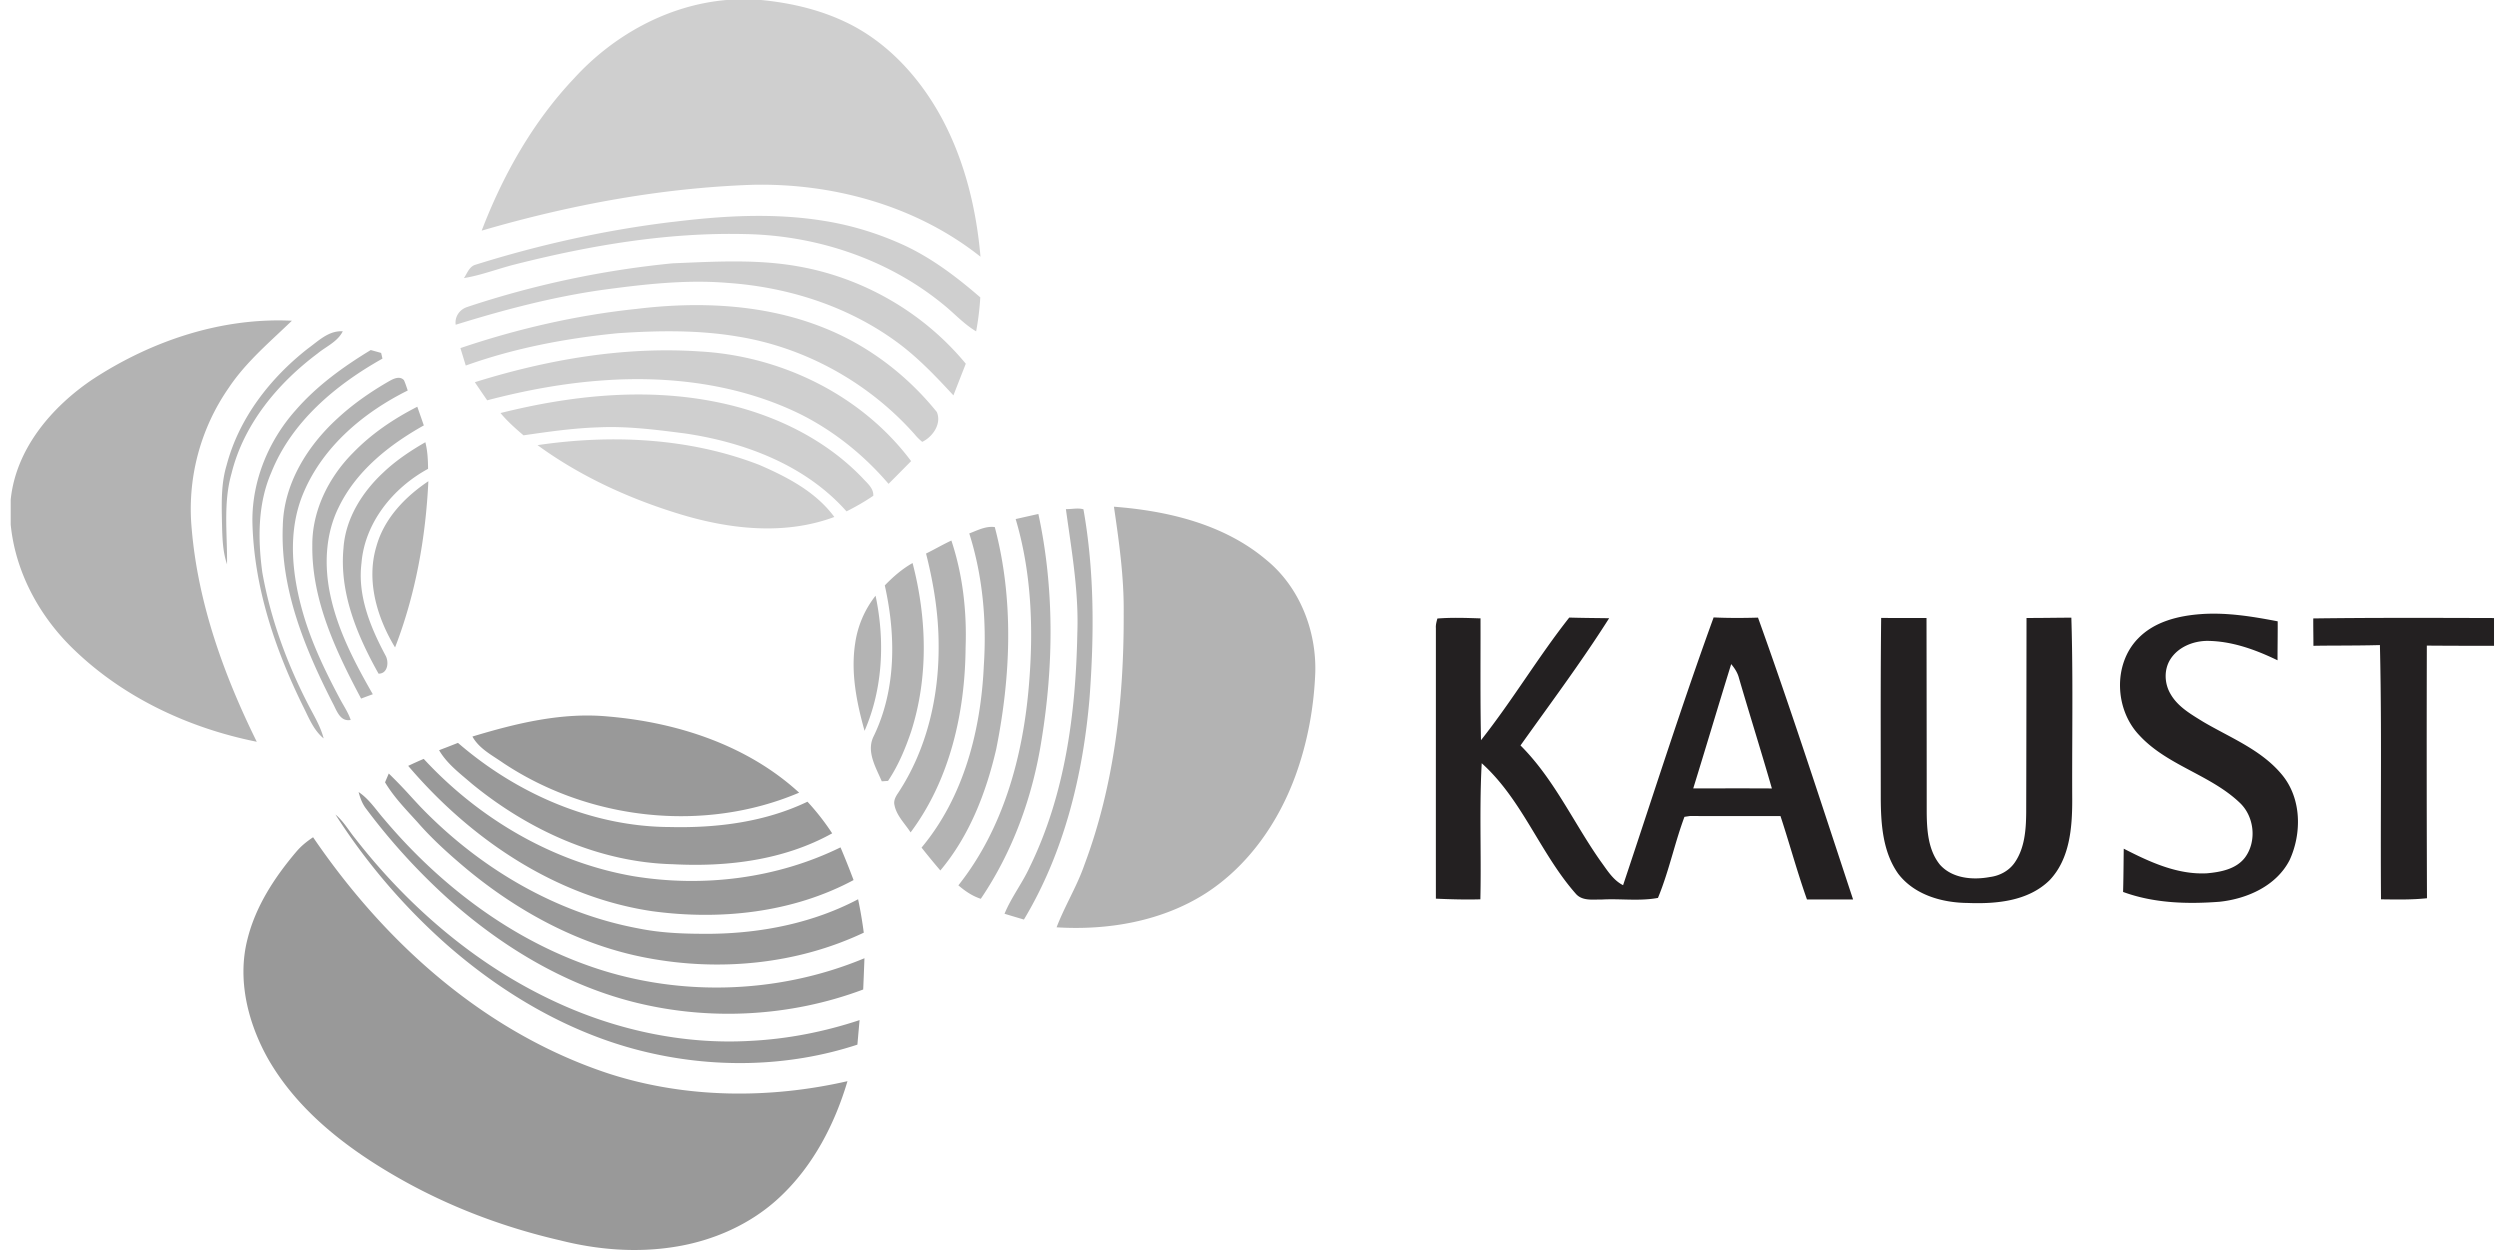
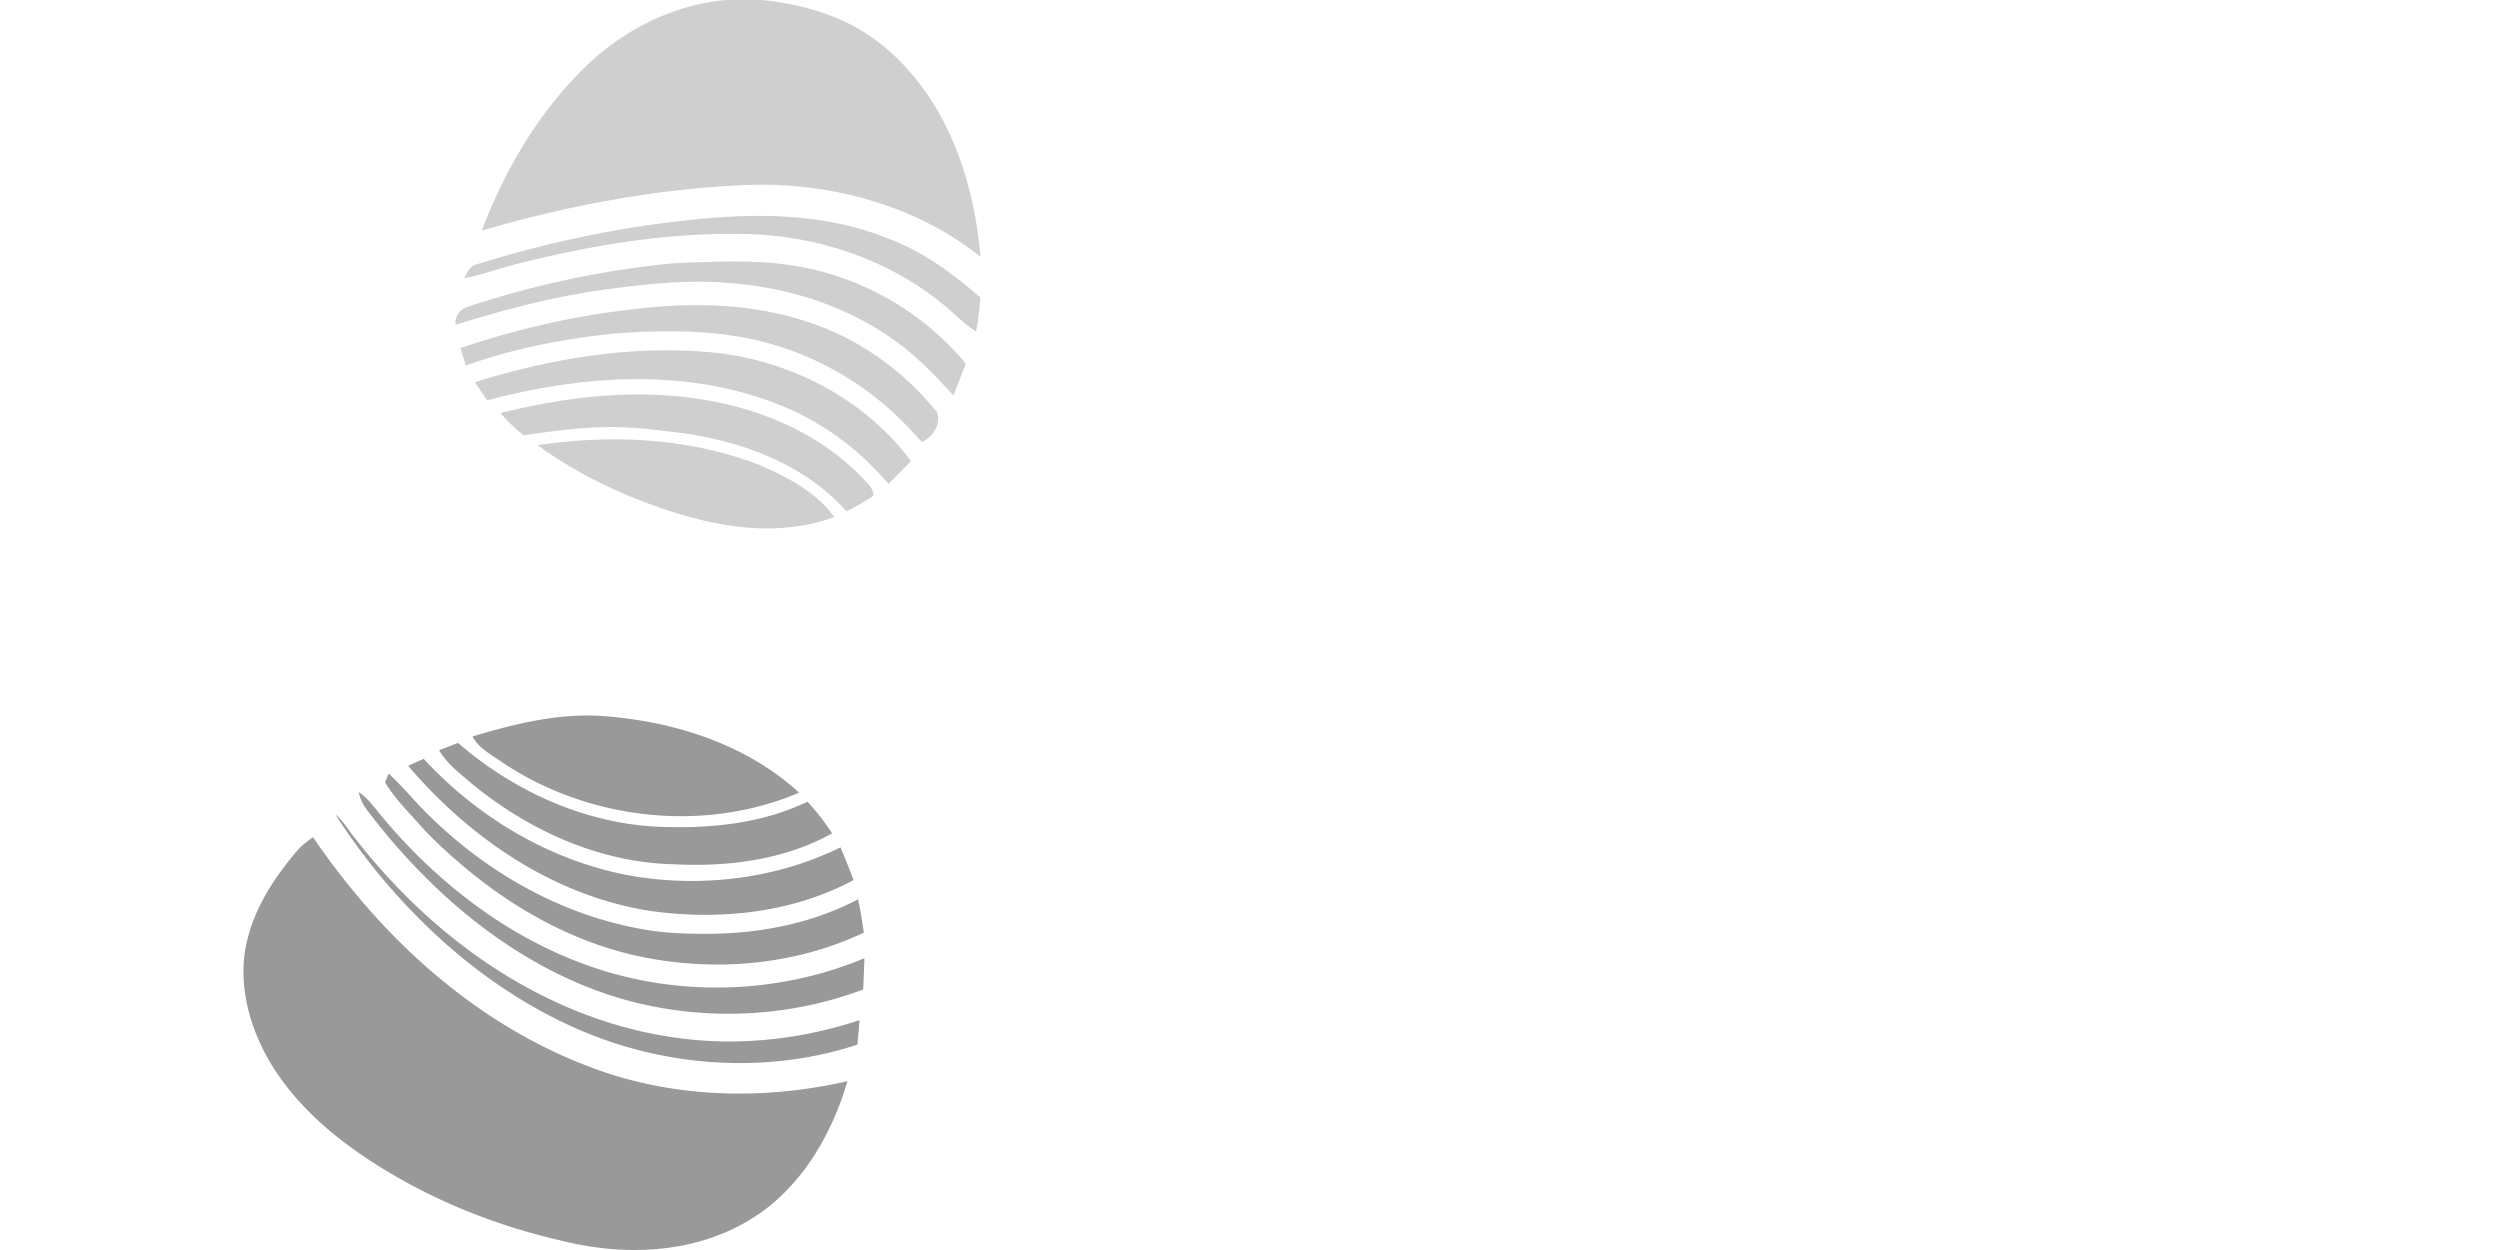
<svg xmlns="http://www.w3.org/2000/svg" width="150" height="75" fill="none">
  <path fill-rule="evenodd" clip-rule="evenodd" d="M43.593 0h2.071c1.742.167 3.474.564 5.058 1.317 2.56 1.207 4.533 3.413 5.842 5.88 1.336 2.531 2.02 5.366 2.265 8.206-3.832-3.043-8.807-4.42-13.664-4.315-5.514.187-10.976 1.207-16.264 2.751 1.28-3.337 3.068-6.518 5.536-9.128C36.793 2.121 40.073.301 43.593 0zm-3.226 13.316c2.984-.37 6.026-.552 9.01-.074 1.718.267 3.395.786 4.972 1.522 1.641.782 3.099 1.893 4.468 3.079a16.235 16.235 0 0 1-.249 2.039c-.474-.282-.882-.65-1.29-1.02-.236-.214-.472-.428-.721-.625-3.312-2.7-7.584-4.116-11.84-4.192-4.656-.112-9.286.674-13.785 1.812-.399.099-.792.219-1.185.338-.63.192-1.26.384-1.912.491.05-.072.095-.152.14-.234.136-.24.276-.49.553-.567 3.856-1.21 7.82-2.089 11.837-2.572l.002.003zm-.005 2.483a56.4 56.4 0 0 0-12.292 2.608l.002.002c-.478.134-.8.574-.731 1.076 2.886-.896 5.82-1.67 8.819-2.094 2.487-.335 5.003-.626 7.516-.416 3.577.251 7.13 1.374 10.05 3.485 1.295.932 2.4 2.094 3.479 3.263.246-.634.494-1.267.742-1.9-2.525-3.065-6.169-5.168-10.085-5.845-2.261-.4-4.567-.302-6.852-.206l-.648.027zm-2.238 2.744c3.782-.468 7.736-.308 11.306 1.124 2.654 1.054 4.993 2.837 6.778 5.052.304.7-.241 1.49-.874 1.793a3.107 3.107 0 0 1-.44-.436l-.081-.092c-2.733-3.045-6.504-5.137-10.549-5.792-2.38-.401-4.805-.36-7.201-.198-3.099.304-6.184.887-9.118 1.94a75.223 75.223 0 0 0-.171-.562l-.149-.486c3.405-1.152 6.927-1.965 10.501-2.345l-.002.002zm3.897 2.546c-4.58-.316-9.17.483-13.53 1.843l-.003-.003c.246.366.494.73.743 1.09 2.27-.595 4.585-1.028 6.926-1.193 4.031-.296 8.2.23 11.856 2.02 2.03 1.014 3.828 2.464 5.3 4.185.362-.36.722-.725 1.082-1.09l.272-.274c-2.944-3.944-7.763-6.301-12.646-6.578zm-11.988 3.693c4.198-1.05 8.63-1.528 12.907-.67 3.295.653 6.499 2.142 8.836 4.594.044.049.09.097.138.146.245.253.503.52.485.894-.513.35-1.053.657-1.608.937-2.449-2.765-6.085-4.14-9.667-4.673l-.123-.016c-1.697-.217-3.407-.436-5.121-.352-1.498.048-2.984.263-4.468.478-.488-.413-.968-.841-1.379-1.334v-.004zm15.526 3.112c-4.212-1.63-8.864-1.84-13.306-1.186h-.002c2.568 1.874 5.5 3.213 8.534 4.138 2.987.91 6.291 1.286 9.275.172-1.11-1.509-2.821-2.395-4.501-3.124z" fill="#CFCFCF" />
-   <path fill-rule="evenodd" clip-rule="evenodd" d="M5.589 22.74c3.51-2.292 7.7-3.7 11.925-3.496-.263.252-.53.502-.796.753-1.077 1.01-2.158 2.023-2.982 3.255a12.739 12.739 0 0 0-2.236 8.456c.377 4.484 1.926 8.784 3.906 12.798-4.057-.813-7.968-2.634-10.96-5.522C2.379 37.01.924 34.338.642 31.474V29.98c.313-3.06 2.47-5.58 4.945-7.24h.003zm13.231-2.09c.519-.401 1.049-.812 1.747-.773-.219.44-.616.707-1.012.973-.17.114-.34.228-.495.356-2.397 1.793-4.437 4.245-5.166 7.194-.373 1.299-.334 2.64-.295 3.977.015.495.03.989.023 1.48-.26-.765-.28-1.577-.3-2.377a53.832 53.832 0 0 0-.006-.223v-.04c-.022-1.106-.044-2.237.282-3.307.74-2.81 2.602-5.217 4.867-6.99.119-.086.237-.178.355-.27zm3.425.353c-1.659 1.008-3.26 2.163-4.533 3.642h-.002c-1.601 1.814-2.58 4.186-2.566 6.614.074 3.872 1.326 7.62 3.017 11.072.068.132.133.268.198.404.276.575.557 1.16 1.06 1.57-.149-.577-.43-1.1-.71-1.622l-.151-.283c-1.321-2.536-2.325-5.254-2.822-8.072-.267-1.998-.275-4.109.547-5.99 1.224-3.047 3.864-5.249 6.664-6.821a17.553 17.553 0 0 0-.079-.34c-.208-.06-.415-.117-.623-.174zm1.134 1.852c.251-.146.621-.308.858-.045.08.175.14.36.201.543l.026.078c-2.626 1.303-5.04 3.322-6.22 6.06-1.055 2.406-.718 5.162.03 7.607.52 1.68 1.29 3.27 2.116 4.821.068.13.142.257.215.384.166.288.331.576.438.893-.533.104-.76-.36-.96-.77a4.896 4.896 0 0 0-.125-.249c-1.675-3.286-3.15-6.86-2.99-10.617.05-2.52 1.468-4.804 3.29-6.463.945-.872 2.005-1.606 3.121-2.244v.002zm1.659 1.55c-1.427.726-2.772 1.636-3.883 2.793v-.002c-1.448 1.47-2.437 3.46-2.416 5.55-.033 3.284 1.42 6.331 2.927 9.169.234-.089.469-.175.703-.26-1.066-1.86-2.086-3.794-2.54-5.905-.385-1.761-.32-3.676.494-5.316 1.054-2.182 3.03-3.747 5.106-4.909-.129-.375-.26-.748-.391-1.12zm-2.003 3.91c.746-.7 1.6-1.272 2.487-1.781.132.52.158 1.06.163 1.596-2.096 1.138-3.797 3.225-3.995 5.656-.244 1.952.533 3.838 1.433 5.528.23.385.156 1.11-.408 1.107-1.285-2.285-2.36-4.857-2.105-7.534.12-1.783 1.135-3.387 2.428-4.573h-.003zm2.667.559c-1.4.937-2.652 2.24-3.114 3.896-.628 2.065.031 4.283 1.116 6.076 1.23-3.182 1.838-6.573 1.998-9.972zM66.833 30.403c3.238.247 6.606 1.047 9.137 3.184 2.002 1.625 3.025 4.25 2.946 6.79-.084 2.1-.469 4.19-1.19 6.167-1.025 2.809-2.831 5.407-5.371 7.047-2.638 1.69-5.87 2.24-8.96 2.048.227-.594.506-1.165.784-1.736.324-.662.647-1.324.888-2.021 1.804-4.81 2.375-9.986 2.354-15.092.024-2.142-.275-4.269-.585-6.384l-.003-.003zm-2.879.144c.12.003.247-.006.373-.016.235-.018.471-.036.68.028.663 3.733.646 7.555.366 11.324-.392 4.628-1.529 9.277-3.937 13.29-.387-.112-.777-.23-1.164-.347.217-.53.51-1.02.803-1.512.253-.422.505-.845.71-1.294 2.128-4.35 2.766-9.247 2.855-14.037.078-2.094-.22-4.166-.516-6.233-.058-.401-.115-.802-.17-1.203zm-3.014.597h-.001v-.002.002zm0 0c.453-.102.907-.205 1.363-.305.96 4.45.92 9.078.19 13.557-.527 3.384-1.719 6.688-3.645 9.532-.508-.163-.946-.466-1.345-.808 2.7-3.401 3.88-7.744 4.232-12.006.282-3.331.165-6.746-.795-9.97zm-2.784.863a10.8 10.8 0 0 0 .275-.11c.404-.164.812-.33 1.256-.272 1.154 4.35.965 8.949.084 13.332-.607 2.613-1.608 5.197-3.35 7.271a43.971 43.971 0 0 1-1.128-1.372c2.538-3.038 3.563-7.048 3.737-10.932.174-2.663-.065-5.366-.874-7.917zm-1.926.86c-.222.119-.443.237-.67.348h.003c.459 1.806.758 3.659.755 5.526.02 3.088-.714 6.24-2.432 8.839-.144.212-.28.454-.218.721.088.456.366.822.641 1.187.114.15.227.3.327.456 2.363-3.163 3.266-7.18 3.3-11.07.078-2.172-.163-4.371-.853-6.441-.29.134-.572.284-.853.434zm-3.142 2.26v-.001c.669 2.99.693 6.254-.674 9.062-.379.771-.014 1.57.32 2.303.06.132.119.261.172.388.048-.002.118-.007.187-.012h.001c.07-.005.14-.01.188-.012.606-.906 1.034-1.921 1.383-2.952 1.051-3.265.95-6.821.09-10.12-.625.352-1.17.827-1.667 1.343v-.002.002zm-.554.616a5.984 5.984 0 0 0-1.222 2.844c-.274 1.77.084 3.56.562 5.264 1.104-2.536 1.229-5.421.66-8.108z" fill="#B3B3B3" />
-   <path fill-rule="evenodd" clip-rule="evenodd" d="M132.113 36.843c-1.383.093-2.855.444-3.842 1.481l.002-.004c-1.502 1.553-1.383 4.26.086 5.796.881.957 2.015 1.56 3.15 2.164 1.014.54 2.029 1.08 2.864 1.873.894.827 1.051 2.338.316 3.313-.533.686-1.458.86-2.273.932-1.78.093-3.447-.684-4.991-1.477-.005.305-.008.61-.011.916-.006.56-.012 1.12-.029 1.68 1.842.676 3.846.738 5.789.588 1.66-.175 3.416-.956 4.205-2.505.738-1.609.712-3.693-.449-5.103-.932-1.136-2.222-1.824-3.502-2.507-.417-.223-.834-.445-1.236-.682l-.156-.096c-.681-.419-1.39-.854-1.796-1.56-.378-.629-.416-1.468-.015-2.099.464-.729 1.355-1.09 2.199-1.1 1.486.008 2.907.526 4.229 1.165-.002-.367.002-.735.005-1.102.003-.413.007-.825.004-1.236-1.498-.287-3.02-.538-4.549-.437zm-43.341.258c-.843-.028-1.688-.056-2.53.01h.002c-.053.188-.106.38-.091.578v5.409c-.001 3.607-.002 7.215 0 10.822.889.039 1.777.065 2.669.039.025-1.11.019-2.222.012-3.333-.01-1.612-.019-3.224.069-4.832 1.369 1.23 2.307 2.786 3.246 4.344.734 1.215 1.467 2.432 2.407 3.496.322.364.814.352 1.273.34.104-.002.206-.005.304-.003.422-.023.847-.013 1.271-.002.695.017 1.389.034 2.074-.094.361-.872.627-1.776.892-2.68.215-.734.43-1.468.697-2.184l.141-.022h.001l.187-.028c.988.004 1.976.003 2.964.003.823 0 1.646 0 2.47.002.226.687.437 1.38.647 2.072.299.981.598 1.963.941 2.93h2.767c-.36-1.088-.718-2.177-1.076-3.266h-.001V50.7c-1.501-4.562-3.002-9.125-4.628-13.643-.887.026-1.776.03-2.662-.012-1.407 3.872-2.697 7.786-3.987 11.7-.48 1.456-.96 2.913-1.446 4.367-.508-.257-.837-.721-1.158-1.175-.062-.086-.123-.173-.185-.257-.567-.803-1.078-1.648-1.589-2.492-.955-1.576-1.91-3.152-3.223-4.461.43-.604.862-1.205 1.295-1.806 1.38-1.916 2.76-3.833 4.023-5.828l-.478-.006c-.639-.007-1.277-.014-1.915-.033-.928 1.178-1.777 2.414-2.625 3.65-.862 1.256-1.725 2.512-2.67 3.707-.035-1.674-.032-3.349-.03-5.024.002-.761.003-1.523.001-2.285l-.06-.002zm13.949 6.51c.381-1.256.762-2.513 1.151-3.766v.002c.208.246.389.523.468.844.299 1.026.609 2.05.919 3.073.357 1.18.714 2.358 1.054 3.543-1-.006-2.001-.006-3.003-.005h-1.715c.38-1.228.753-2.46 1.126-3.69zm10.125 4.255-.002-2.437c-.003-2.785-.006-5.57.026-8.355a94.11 94.11 0 0 0 1.663.007c.352 0 .705-.001 1.058 0l.004 2.914c.004 2.918.008 5.835.008 8.753.01 1.078.086 2.259.791 3.131.738.832 1.974.935 3.008.741.59-.076 1.152-.38 1.489-.877.597-.87.671-1.97.681-2.992.009-3.11.013-6.222.016-9.334l.003-2.338c.596 0 1.193-.006 1.79-.013l.9-.008c.074 2.411.065 4.824.056 7.237-.005 1.237-.01 2.473-.003 3.71 0 1.663-.146 3.528-1.353 4.802-1.285 1.271-3.223 1.439-4.938 1.37-1.527-.015-3.185-.488-4.148-1.75-.937-1.317-1.042-3-1.049-4.56zm36.022-10.786c-3.356-.01-6.713-.019-10.07.026h-.002c-.002.298.001.597.004.895.003.249.005.498.005.747.545-.01 1.091-.012 1.636-.014.785-.004 1.57-.007 2.354-.03.074 3.143.067 6.286.059 9.429-.004 1.942-.009 3.884.006 5.826l.204.003c.852.011 1.706.023 2.555-.068-.019-5.053-.021-10.105-.009-15.158 1.343.01 2.688.014 4.031.01v-1.664l-.773-.002z" fill="#232021" />
  <path fill-rule="evenodd" clip-rule="evenodd" d="M28.346 44.192c2.631-.796 5.376-1.467 8.148-1.202 4.145.354 8.348 1.721 11.454 4.57-5.724 2.433-12.615 1.645-17.764-1.788-.136-.095-.276-.186-.417-.279-.547-.357-1.102-.72-1.423-1.303l.002.002zm-1.67.694c.267-.104.535-.207.801-.314 3.512 3.04 8.052 5.041 12.742 5.05 2.803.065 5.677-.298 8.229-1.52A14.385 14.385 0 0 1 49.93 50c-2.895 1.611-6.3 2.027-9.566 1.853-4.435-.11-8.666-2.051-12.054-4.83-.115-.1-.232-.199-.349-.297-.603-.509-1.213-1.023-1.615-1.712l.002-.002.327-.127zm-1.254.647a25.16 25.16 0 0 0-.93.419c3.735 4.39 8.853 7.866 14.65 8.721 4.08.552 8.407.096 12.072-1.869a49.329 49.329 0 0 0-.783-1.962c-3.828 1.876-8.253 2.419-12.448 1.726-4.83-.844-9.254-3.457-12.56-7.035zm-2.098.875.002.002-.224.529c.452.759 1.05 1.412 1.646 2.062.11.12.22.24.327.359.884 1.013 1.89 1.912 2.918 2.775 3.115 2.584 6.802 4.58 10.806 5.335 4.356.83 9 .394 13.027-1.51a25.75 25.75 0 0 0-.34-2.004c-2.676 1.41-5.71 2.022-8.718 2.07-1.491.012-2.994-.021-4.46-.32-5-.932-9.556-3.645-13.06-7.276a66.065 66.065 0 0 1-.575-.619 29.044 29.044 0 0 0-1.347-1.401v-.002h-.002zm-.668 2.268c-.34-.425-.681-.85-1.14-1.154.095.366.231.729.468 1.025a37.605 37.605 0 0 0 4.774 5.261c3.206 2.902 7.017 5.232 11.234 6.308 4.535 1.154 9.42.898 13.8-.746.027-.626.053-1.252.075-1.876-5.31 2.215-11.462 2.347-16.857.34-4.7-1.731-8.773-4.898-11.977-8.701-.13-.149-.253-.303-.377-.457zm-2.538.19.01.007a37.24 37.24 0 0 0 6.72 7.844c3.331 2.911 7.262 5.23 11.577 6.32 4.257 1.078 8.833 1.018 13.019-.359a334.567 334.567 0 0 1 .131-1.472c-2.112.7-4.31 1.133-6.532 1.245-4.1.239-8.22-.679-11.915-2.433-4.671-2.204-8.671-5.67-11.827-9.724-.123-.151-.238-.31-.353-.469-.246-.341-.493-.683-.82-.952l-.005-.008h-.005zm-1.334 1.369c-.356.239-.697.507-.977.836v-.002c-1.316 1.546-2.468 3.296-2.96 5.285-.626 2.443.036 5.053 1.254 7.206 1.797 3.117 4.745 5.368 7.828 7.125 3.015 1.719 6.298 2.957 9.679 3.736 2.222.564 4.556.755 6.828.397 2.358-.363 4.645-1.372 6.384-3.021 1.978-1.862 3.264-4.348 4.029-6.927-4.674 1.068-9.648 1.037-14.233-.425-2.528-.82-4.932-2.006-7.151-3.461-4.258-2.795-7.823-6.557-10.68-10.75z" fill="#999" />
</svg>